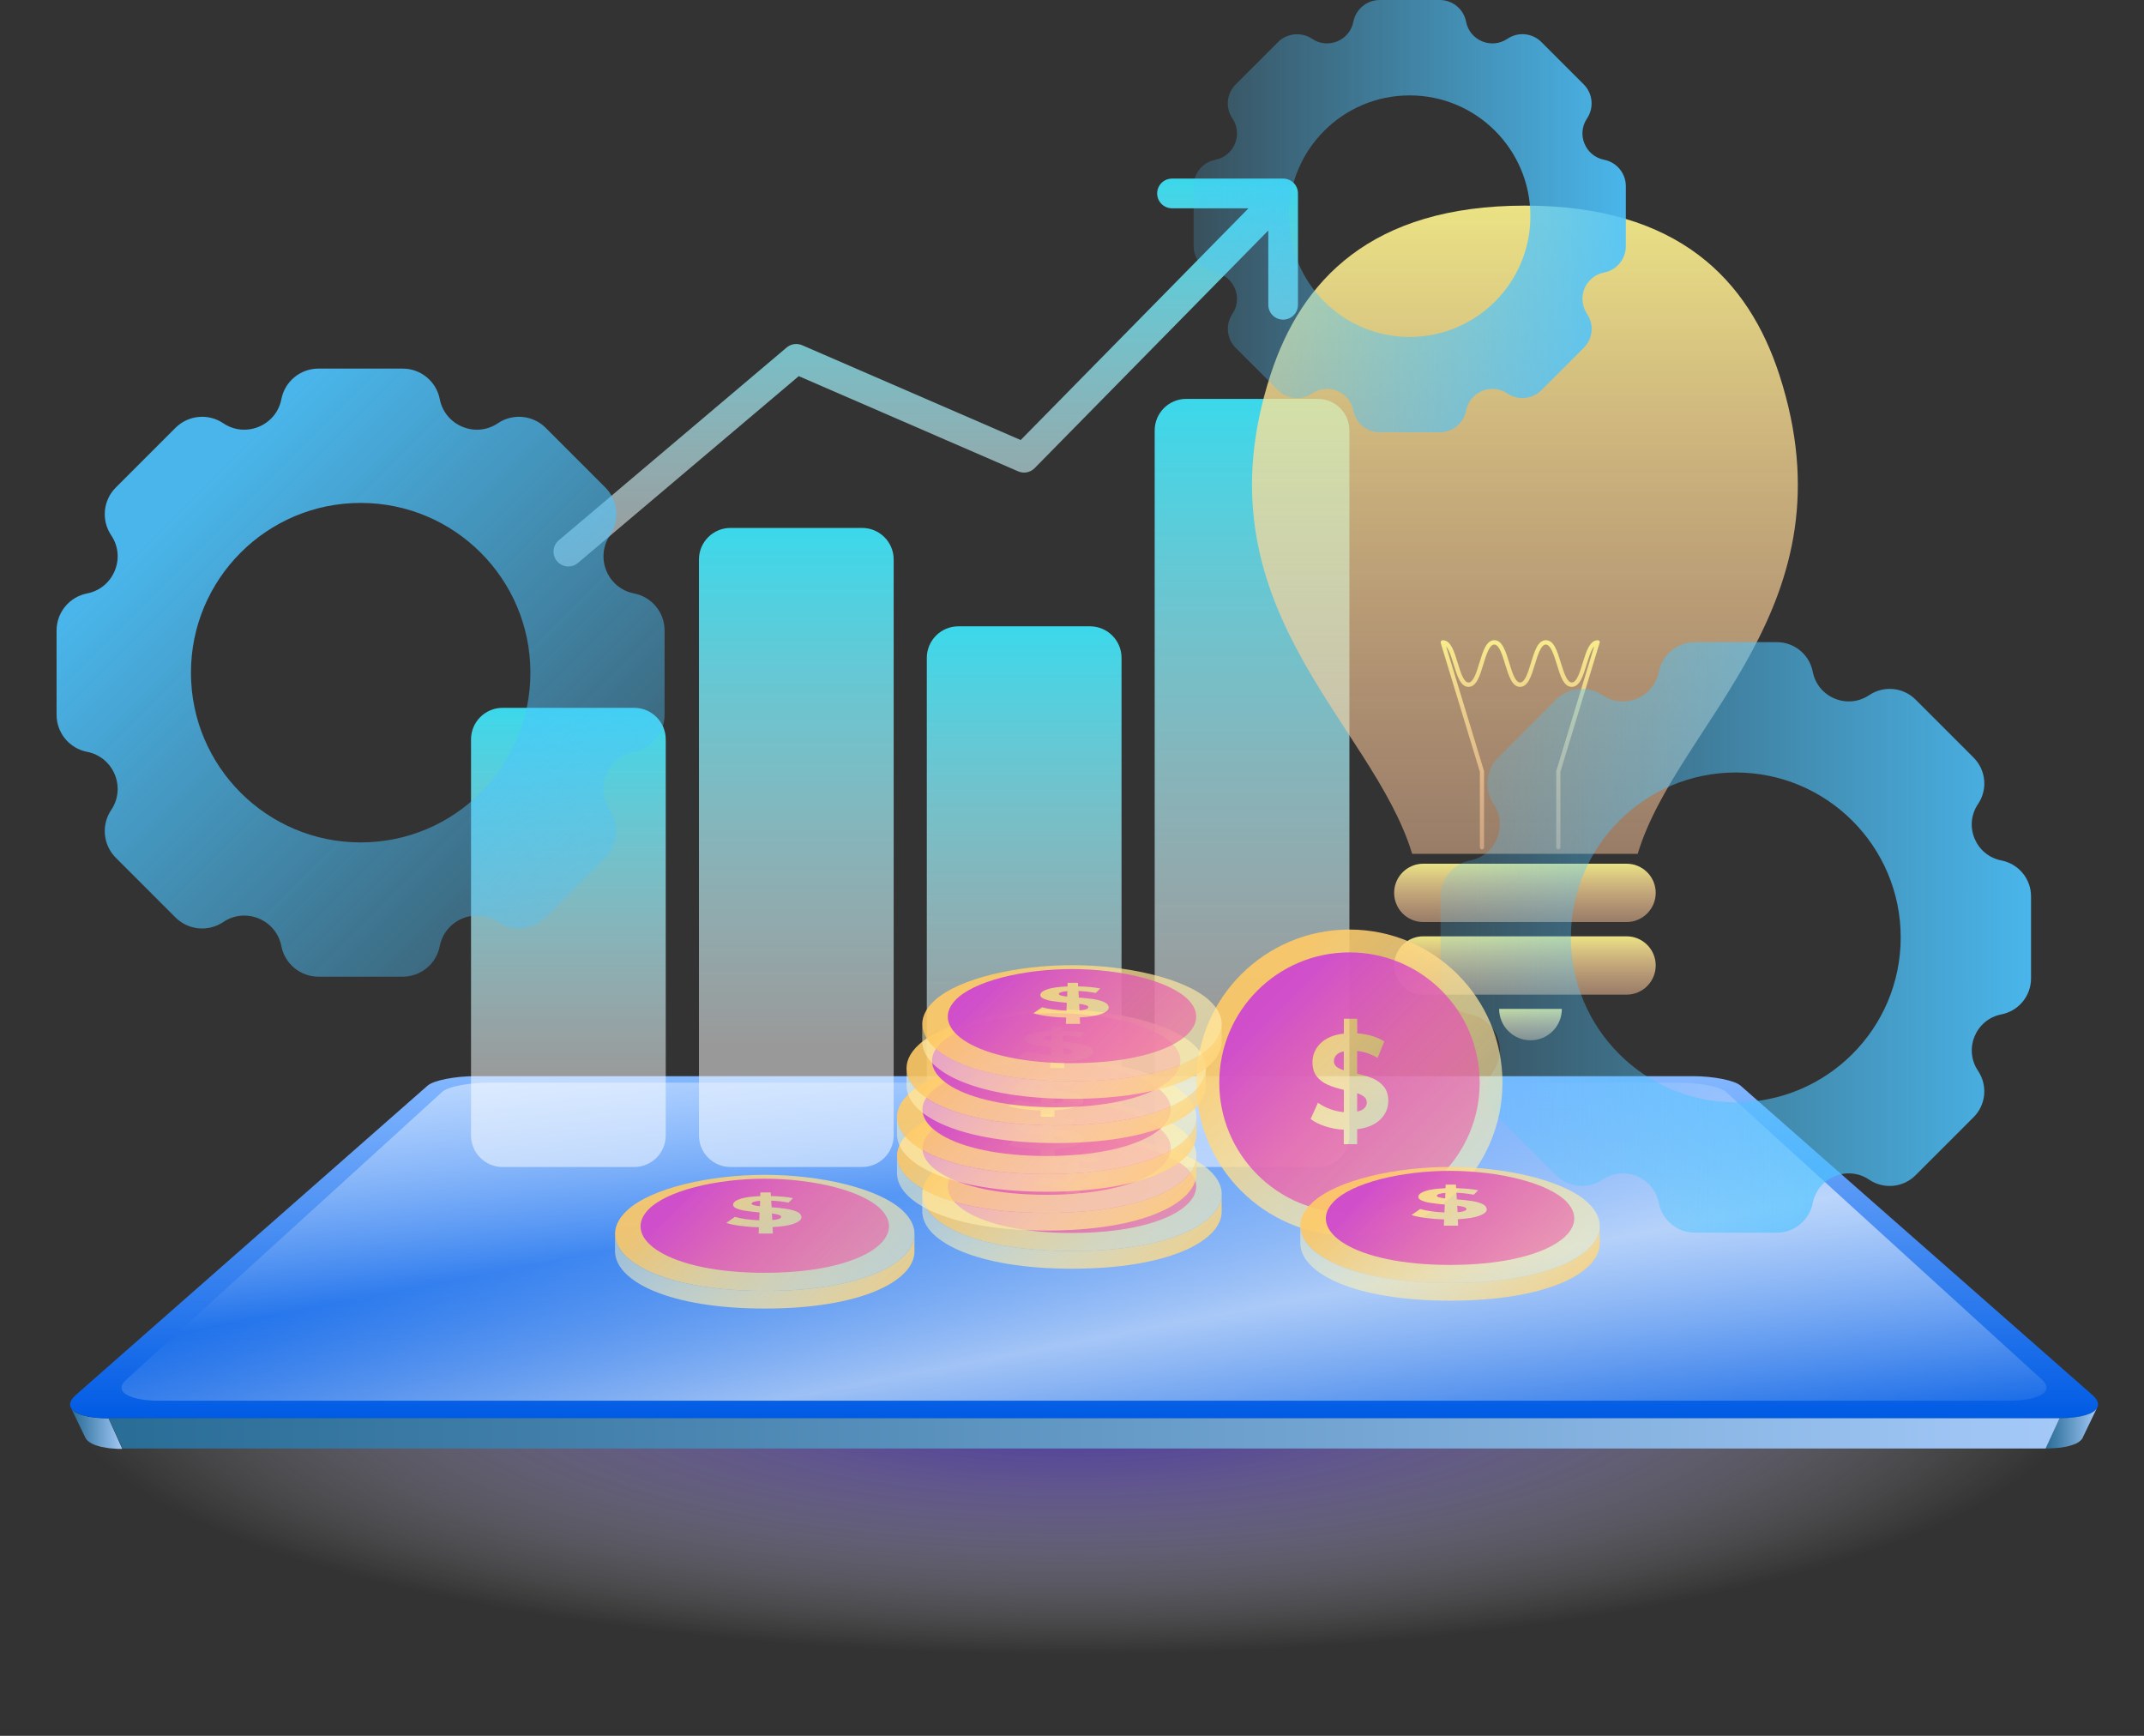
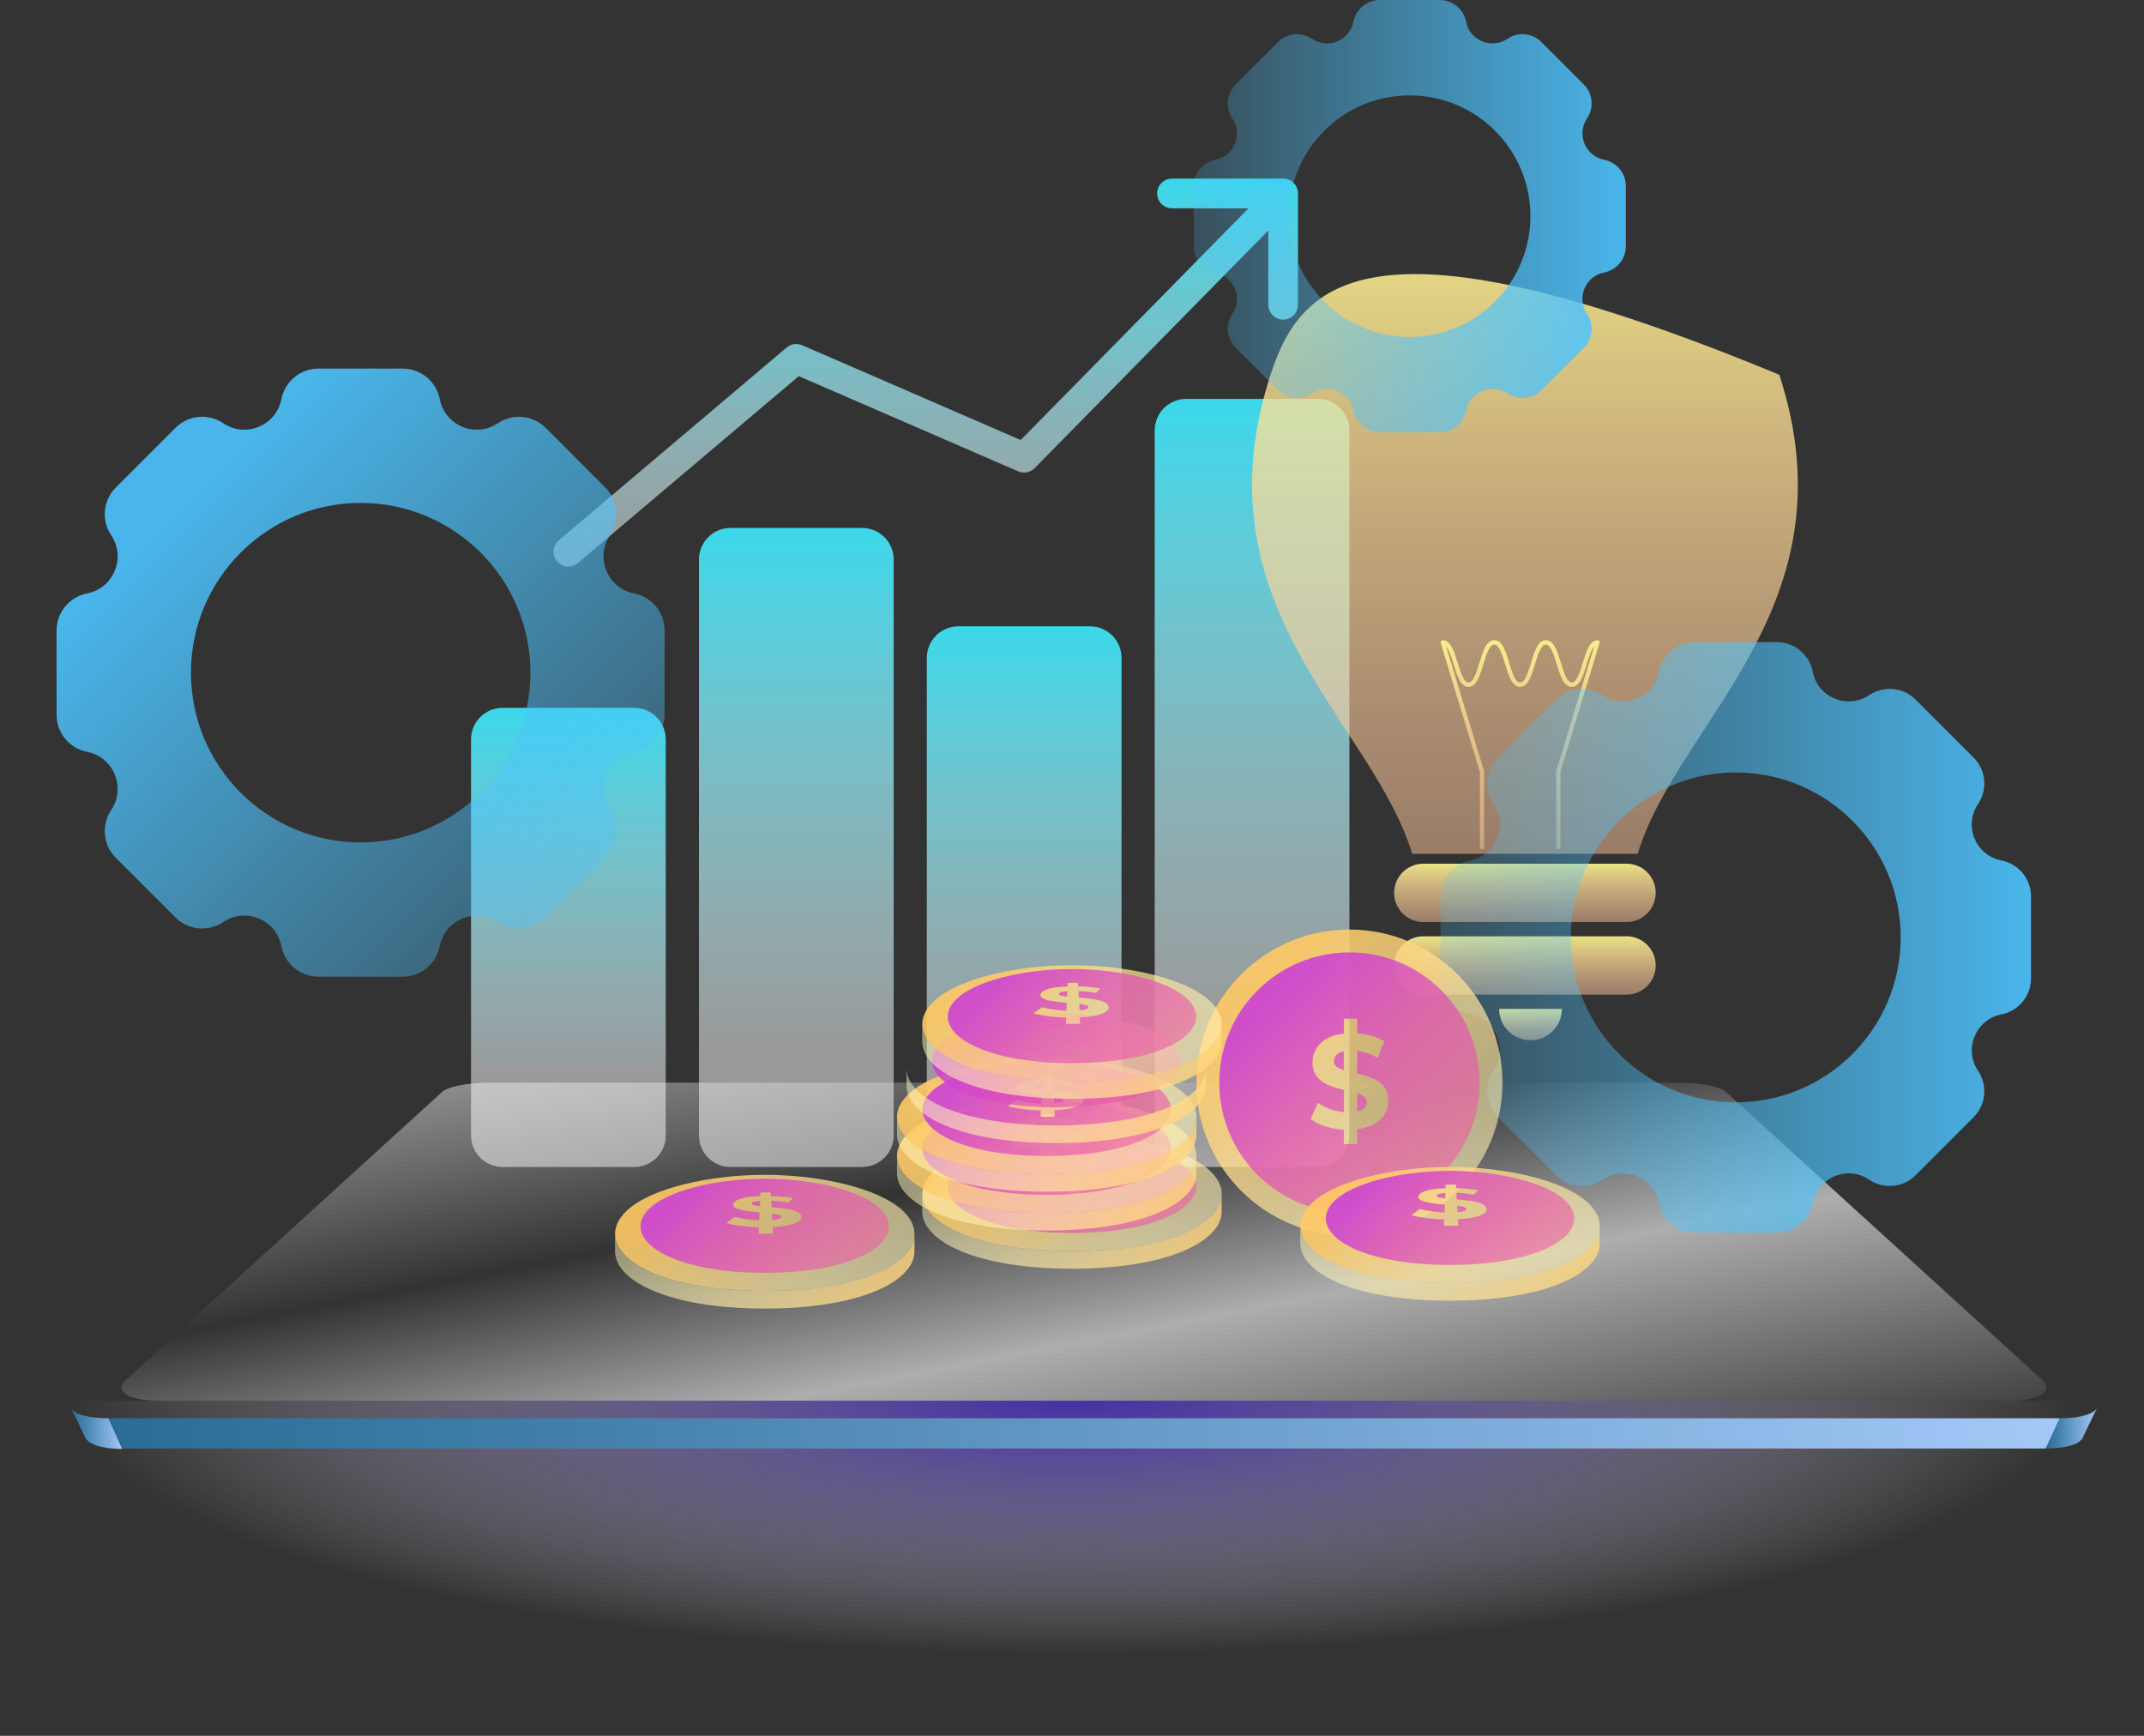
<svg xmlns="http://www.w3.org/2000/svg" width="420" height="340" viewBox="0 0 420 340" fill="none">
  <rect x="0" y="0" width="420" height="340" fill="#333333" stroke="none" />
  <path d="M420 274.354H0V339.015H420V274.354Z" fill="url(#paint0_radial_1335_61451)" />
  <path d="M21.26 277.798C20.75 277.798 20.253 277.785 19.794 277.759C19.334 277.734 18.888 277.696 18.467 277.645C18.467 277.645 18.467 277.645 18.454 277.645C18.034 277.594 17.651 277.53 17.281 277.466C17.281 277.466 17.281 277.466 17.268 277.466C16.898 277.39 16.567 277.313 16.248 277.224C16.248 277.224 16.248 277.224 16.235 277.224C15.929 277.134 15.636 277.032 15.381 276.918C15.126 276.803 14.896 276.688 14.692 276.561C14.501 276.433 14.335 276.306 14.207 276.165C14.195 276.152 14.182 276.14 14.182 276.127C14.054 275.987 13.94 275.846 13.876 275.693L16.707 281.573C16.733 281.636 16.771 281.7 16.809 281.764C16.848 281.828 16.898 281.879 16.937 281.943C16.962 281.968 16.988 281.994 17.013 282.019C17.026 282.032 17.039 282.045 17.039 282.057C17.052 282.07 17.077 282.096 17.09 282.121C17.154 282.172 17.205 282.236 17.281 282.287C17.319 282.312 17.358 282.351 17.396 282.376C17.434 282.402 17.485 282.44 17.523 282.465C17.574 282.491 17.613 282.529 17.664 282.555C17.715 282.58 17.766 282.606 17.804 282.644C17.842 282.67 17.881 282.682 17.919 282.708C17.957 282.733 17.995 282.746 18.046 282.772C18.085 282.797 18.136 282.81 18.174 282.835C18.174 282.835 18.187 282.835 18.187 282.848C18.225 282.861 18.263 282.886 18.301 282.899C18.34 282.912 18.378 282.937 18.429 282.95C18.467 282.963 18.518 282.988 18.556 283.001C18.595 283.014 18.646 283.039 18.684 283.052C18.722 283.065 18.773 283.078 18.824 283.103C18.863 283.116 18.913 283.129 18.952 283.141C18.977 283.154 19.016 283.154 19.041 283.167C19.054 283.167 19.067 283.18 19.067 283.18C19.105 283.192 19.156 283.205 19.194 283.218C19.245 283.231 19.283 283.243 19.334 283.256C19.373 283.269 19.424 283.282 19.462 283.294C19.5 283.307 19.551 283.32 19.59 283.333C19.628 283.345 19.679 283.358 19.73 283.371C19.781 283.384 19.819 283.397 19.87 283.397C19.908 283.409 19.959 283.422 19.998 283.422C20.01 283.422 20.023 283.422 20.036 283.435C20.036 283.435 20.036 283.435 20.049 283.435C20.074 283.435 20.112 283.448 20.138 283.448C20.189 283.46 20.227 283.46 20.278 283.473C20.329 283.486 20.367 283.486 20.419 283.499C20.47 283.511 20.508 283.511 20.559 283.524C20.61 283.537 20.648 283.537 20.699 283.55C20.75 283.562 20.801 283.562 20.839 283.575C20.89 283.588 20.941 283.588 20.992 283.601C21.043 283.613 21.094 283.613 21.145 283.626C21.171 283.626 21.184 283.626 21.209 283.639C21.235 283.639 21.26 283.639 21.286 283.652C21.337 283.652 21.388 283.664 21.439 283.664C21.49 283.664 21.541 283.677 21.592 283.677C21.643 283.677 21.694 283.69 21.745 283.69C21.796 283.69 21.847 283.703 21.898 283.703C21.949 283.703 22 283.715 22.051 283.715C22.102 283.715 22.153 283.728 22.217 283.728C22.268 283.728 22.331 283.741 22.383 283.741C22.421 283.741 22.472 283.741 22.51 283.754H22.523C22.535 283.754 22.536 283.754 22.548 283.754C22.599 283.754 22.663 283.754 22.714 283.766C22.765 283.766 22.829 283.766 22.88 283.779C22.944 283.779 22.995 283.779 23.058 283.792C23.122 283.792 23.173 283.792 23.237 283.792C23.301 283.792 23.352 283.792 23.416 283.792C23.479 283.792 23.53 283.792 23.594 283.792C23.62 283.792 23.658 283.792 23.683 283.792C23.709 283.792 23.747 283.792 23.773 283.792C23.798 283.792 23.836 283.792 23.862 283.792C23.887 283.792 23.926 283.792 23.951 283.792L21.26 277.798Z" fill="url(#paint1_linear_1335_61451)" />
-   <path d="M331.631 210.791C332.625 210.791 333.633 210.842 334.602 210.931C335.571 211.02 336.502 211.16 337.344 211.326C338.186 211.492 338.951 211.696 339.563 211.913C340.188 212.13 340.673 212.385 340.966 212.64L409.912 273.257C410.613 273.87 410.958 274.456 410.996 275.005C411.034 275.54 410.741 276.038 410.167 276.459C409.593 276.879 408.726 277.211 407.591 277.453C406.468 277.683 405.078 277.823 403.471 277.823H21.26C19.653 277.823 18.276 277.696 17.141 277.453C16.018 277.224 15.151 276.879 14.565 276.459C13.991 276.038 13.697 275.553 13.736 275.005C13.774 274.469 14.118 273.882 14.82 273.257L83.765 212.64C84.059 212.385 84.543 212.142 85.168 211.913C85.793 211.696 86.546 211.492 87.387 211.326C88.229 211.16 89.16 211.033 90.129 210.931C91.099 210.842 92.106 210.791 93.101 210.791H331.631Z" fill="url(#paint2_linear_1335_61451)" />
  <path d="M400.041 270.26L338.058 213.826C337.791 213.584 337.332 213.341 336.732 213.137C336.145 212.92 335.406 212.729 334.589 212.576C333.773 212.423 332.868 212.296 331.937 212.206C330.993 212.117 330.011 212.066 329.029 212.066H95.703C94.721 212.066 93.739 212.117 92.795 212.206C91.851 212.296 90.946 212.423 90.142 212.576C89.326 212.729 88.599 212.92 88 213.137C87.4 213.354 86.941 213.584 86.673 213.826L24.691 270.26C24.079 270.822 23.798 271.344 23.811 271.829C23.824 272.314 24.142 272.76 24.716 273.13C25.303 273.5 26.158 273.806 27.242 274.023C28.326 274.24 29.652 274.354 31.17 274.354H393.524C395.041 274.354 396.368 274.24 397.452 274.023C398.536 273.806 399.39 273.513 399.977 273.13C400.564 272.76 400.87 272.314 400.883 271.829C400.934 271.344 400.64 270.809 400.041 270.26Z" fill="url(#paint3_linear_1335_61451)" />
  <path d="M410.537 276.127C410.397 276.28 410.231 276.408 410.04 276.535C410.027 276.535 410.027 276.548 410.027 276.548C409.835 276.676 409.606 276.79 409.351 276.905C409.338 276.905 409.325 276.918 409.313 276.918C409.096 277.007 408.853 277.096 408.586 277.173C408.522 277.198 408.445 277.211 408.369 277.237C408.088 277.313 407.782 277.39 407.463 277.453C407.451 277.453 407.438 277.453 407.425 277.453C407.068 277.517 406.685 277.581 406.29 277.632C406.277 277.632 406.264 277.632 406.264 277.632C405.856 277.683 405.41 277.721 404.951 277.747H404.938C404.466 277.772 403.982 277.785 403.471 277.785L400.717 283.703C400.755 283.703 400.78 283.703 400.819 283.703C400.857 283.703 400.882 283.703 400.921 283.703C400.959 283.703 400.984 283.703 401.023 283.703C401.061 283.703 401.086 283.703 401.125 283.703C401.188 283.703 401.265 283.703 401.329 283.703C401.393 283.703 401.456 283.703 401.533 283.703C401.597 283.703 401.66 283.703 401.724 283.69C401.788 283.677 401.852 283.69 401.916 283.677C401.992 283.677 402.069 283.664 402.132 283.664C402.145 283.664 402.158 283.664 402.171 283.664H402.183C402.234 283.664 402.285 283.664 402.336 283.652C402.413 283.652 402.477 283.639 402.553 283.639C402.63 283.639 402.693 283.626 402.77 283.626C402.872 283.613 402.974 283.613 403.063 283.601C403.165 283.588 403.255 283.575 403.357 283.575C403.395 283.575 403.433 283.562 403.471 283.562H403.484H403.497C403.535 283.562 403.586 283.55 403.624 283.55C403.714 283.537 403.803 283.524 403.892 283.511C404.147 283.473 404.39 283.435 404.619 283.384C404.632 283.384 404.645 283.384 404.657 283.384C404.657 283.384 404.657 283.384 404.67 283.384C404.913 283.333 405.142 283.282 405.359 283.218C405.423 283.205 405.486 283.18 405.55 283.154C405.589 283.142 405.627 283.142 405.652 283.129C405.691 283.116 405.716 283.103 405.754 283.091C405.831 283.065 405.907 283.052 405.971 283.027C406.15 282.963 406.315 282.899 406.468 282.835C406.481 282.835 406.494 282.823 406.507 282.823H406.52C406.596 282.784 406.673 282.746 406.749 282.721C406.826 282.682 406.889 282.644 406.953 282.606C407.017 282.568 407.081 282.529 407.144 282.491C407.157 282.478 407.17 282.478 407.17 282.466C407.17 282.466 407.17 282.466 407.183 282.466C407.183 282.466 407.183 282.466 407.195 282.453C407.234 282.427 407.285 282.389 407.323 282.364C407.361 282.338 407.399 282.313 407.438 282.274C407.476 282.249 407.502 282.223 407.54 282.185C407.578 282.16 407.604 282.121 407.629 282.096C407.655 282.07 407.667 282.058 407.693 282.032C407.693 282.032 407.693 282.032 407.706 282.019C407.718 282.006 407.718 282.007 407.731 281.994C407.757 281.968 407.782 281.943 407.795 281.917C407.82 281.892 407.833 281.866 407.859 281.841C407.884 281.815 407.897 281.79 407.91 281.764C407.922 281.739 407.948 281.713 407.961 281.688C407.973 281.675 407.973 281.662 407.973 281.662C407.973 281.649 407.986 281.637 407.986 281.624C407.986 281.611 407.999 281.598 407.999 281.586C407.999 281.573 408.012 281.56 408.012 281.547C408.955 279.596 409.886 277.632 410.843 275.668C410.779 275.834 410.677 275.987 410.537 276.127Z" fill="url(#paint4_linear_1335_61451)" />
  <path d="M21.26 277.797L24.015 283.715H400.729L403.471 277.797H21.26Z" fill="url(#paint5_linear_1335_61451)" />
  <path d="M124.232 228.583H98.457C95.039 228.583 92.272 225.815 92.272 222.397V144.83C92.272 141.412 95.039 138.645 98.457 138.645H124.232C127.65 138.645 130.418 141.412 130.418 144.83V222.397C130.431 225.815 127.65 228.583 124.232 228.583Z" fill="url(#paint6_linear_1335_61451)" />
  <path d="M168.883 228.582H143.108C139.69 228.582 136.922 225.814 136.922 222.396V109.591C136.922 106.173 139.69 103.406 143.108 103.406H168.883C172.3 103.406 175.068 106.173 175.068 109.591V222.396C175.068 225.814 172.3 228.582 168.883 228.582Z" fill="url(#paint7_linear_1335_61451)" />
  <path d="M213.52 228.582H187.745C184.327 228.582 181.56 225.815 181.56 222.397V128.862C181.56 125.444 184.327 122.677 187.745 122.677H213.52C216.938 122.677 219.705 125.444 219.705 128.862V222.397C219.705 225.815 216.938 228.582 213.52 228.582Z" fill="url(#paint8_linear_1335_61451)" />
  <path d="M258.157 228.582H232.382C228.965 228.582 226.197 225.815 226.197 222.397V84.314C226.197 80.896 228.965 78.128 232.382 78.128H258.157C261.575 78.128 264.343 80.896 264.343 84.314V222.397C264.343 225.815 261.575 228.582 258.157 228.582Z" fill="url(#paint9_linear_1335_61451)" />
  <path d="M251.372 34.983H229.589C227.982 34.983 226.682 36.284 226.682 37.891C226.682 39.498 227.982 40.798 229.589 40.798H244.575L199.95 86.188L157.137 67.619C156.129 67.186 154.943 67.351 154.101 68.066L109.464 105.829C108.239 106.862 108.086 108.698 109.119 109.923C109.693 110.599 110.51 110.956 111.338 110.956C112.002 110.956 112.665 110.726 113.213 110.267L156.473 73.677L199.453 92.323C200.562 92.808 201.838 92.552 202.679 91.698L248.452 45.148V59.699C248.452 61.306 249.753 62.607 251.36 62.607C252.967 62.607 254.268 61.306 254.268 59.699V37.916C254.28 36.284 252.979 34.983 251.372 34.983Z" fill="url(#paint10_linear_1335_61451)" />
-   <path d="M348.567 73.41C342.56 54.943 328.889 40.276 298.726 40.276C268.564 40.276 254.893 54.943 248.886 73.41C234.117 118.851 268.768 141.246 276.637 167.237H320.816C328.685 141.246 363.336 118.851 348.567 73.41Z" fill="url(#paint11_linear_1335_61451)" />
+   <path d="M348.567 73.41C268.564 40.276 254.893 54.943 248.886 73.41C234.117 118.851 268.768 141.246 276.637 167.237H320.816C328.685 141.246 363.336 118.851 348.567 73.41Z" fill="url(#paint11_linear_1335_61451)" />
  <path d="M318.635 180.603H278.818C275.668 180.603 273.105 178.052 273.105 174.889C273.105 171.739 275.655 169.176 278.818 169.176H318.635C321.785 169.176 324.348 171.726 324.348 174.889C324.336 178.052 321.785 180.603 318.635 180.603Z" fill="url(#paint12_linear_1335_61451)" />
  <path d="M318.635 194.824H278.818C275.668 194.824 273.105 192.273 273.105 189.11C273.105 185.96 275.655 183.396 278.818 183.396H318.635C321.785 183.396 324.348 185.947 324.348 189.11C324.336 192.273 321.785 194.824 318.635 194.824Z" fill="url(#paint13_linear_1335_61451)" />
  <path d="M299.823 203.763C296.431 203.763 293.676 201.009 293.676 197.616H305.958C305.971 201.021 303.216 203.763 299.823 203.763Z" fill="url(#paint14_linear_1335_61451)" />
  <path d="M313.393 125.827C313.393 125.814 313.393 125.814 313.393 125.801C313.393 125.776 313.38 125.75 313.38 125.712C313.368 125.686 313.368 125.661 313.355 125.635C313.342 125.61 313.329 125.597 313.317 125.572C313.304 125.546 313.291 125.533 313.265 125.508C313.253 125.495 313.227 125.482 313.202 125.47C313.176 125.457 313.151 125.444 313.125 125.431C313.112 125.431 313.112 125.419 313.112 125.419C313.087 125.419 313.074 125.419 313.049 125.419C313.023 125.419 313.01 125.406 312.985 125.406C312.972 125.406 312.959 125.406 312.947 125.406H312.934C311.404 125.457 310.74 127.587 310.052 129.831C309.503 131.63 308.878 133.683 307.909 133.683C306.953 133.683 306.328 131.642 305.766 129.831C305.065 127.548 304.415 125.393 302.833 125.393C301.264 125.393 300.601 127.548 299.913 129.831C299.364 131.63 298.739 133.683 297.783 133.683C296.826 133.683 296.201 131.642 295.653 129.831C294.951 127.548 294.301 125.393 292.732 125.393C291.164 125.393 290.5 127.548 289.812 129.831C289.263 131.63 288.638 133.683 287.682 133.683C286.725 133.683 286.1 131.642 285.552 129.831C284.863 127.574 284.213 125.444 282.683 125.406H282.67C282.657 125.406 282.644 125.406 282.631 125.406C282.606 125.406 282.593 125.419 282.568 125.419C282.542 125.419 282.529 125.419 282.504 125.419C282.491 125.419 282.491 125.431 282.491 125.431C282.466 125.444 282.44 125.457 282.415 125.47C282.389 125.482 282.376 125.495 282.351 125.508C282.325 125.521 282.313 125.546 282.3 125.572C282.287 125.597 282.274 125.61 282.262 125.635C282.249 125.661 282.249 125.686 282.236 125.712C282.223 125.737 282.223 125.763 282.223 125.801C282.223 125.814 282.223 125.814 282.223 125.827C282.223 125.852 282.236 125.865 282.236 125.89C282.236 125.916 282.236 125.929 282.236 125.954L289.901 151.168V165.962C289.901 166.192 290.092 166.37 290.309 166.37C290.539 166.37 290.717 166.179 290.717 165.962V151.104C290.717 151.066 290.717 151.028 290.705 150.989L283.282 126.605C283.881 127.268 284.34 128.747 284.749 130.099C285.45 132.382 286.1 134.537 287.669 134.537C289.238 134.537 289.901 132.382 290.59 130.099C291.138 128.301 291.763 126.248 292.72 126.248C293.676 126.248 294.301 128.288 294.849 130.099C295.551 132.382 296.201 134.537 297.77 134.537C299.339 134.537 300.002 132.382 300.691 130.099C301.239 128.301 301.864 126.248 302.82 126.248C303.777 126.248 304.402 128.288 304.963 130.099C305.664 132.382 306.315 134.537 307.896 134.537C309.478 134.537 310.128 132.382 310.83 130.099C311.238 128.747 311.697 127.268 312.296 126.605L304.874 150.989C304.861 151.028 304.861 151.066 304.861 151.104V165.962C304.861 166.192 305.052 166.37 305.269 166.37C305.499 166.37 305.677 166.179 305.677 165.962V151.168L313.342 125.954C313.342 125.929 313.342 125.916 313.342 125.89C313.38 125.865 313.393 125.852 313.393 125.827Z" fill="url(#paint15_linear_1335_61451)" />
  <path d="M314.248 31.297C310.549 30.57 308.789 26.323 310.893 23.199C312.296 21.107 312.028 18.314 310.256 16.541L301.953 8.239C300.168 6.453 297.387 6.185 295.296 7.601C292.171 9.705 287.911 7.945 287.197 4.247C286.713 1.773 284.557 0 282.032 0H270.286C267.774 0 265.605 1.786 265.121 4.247C264.394 7.945 260.147 9.705 257.022 7.601C254.931 6.198 252.138 6.466 250.365 8.239L242.062 16.541C240.277 18.327 240.009 21.107 241.425 23.199C243.529 26.323 241.769 30.583 238.071 31.297C235.596 31.782 233.824 33.937 233.824 36.462V48.208C233.824 50.721 235.609 52.889 238.071 53.374C241.769 54.101 243.529 58.347 241.425 61.472C240.022 63.564 240.29 66.357 242.062 68.129L250.365 76.432C252.151 78.218 254.931 78.485 257.022 77.07C260.147 74.965 264.407 76.725 265.121 80.424C265.605 82.898 267.761 84.671 270.286 84.671H282.032C284.545 84.671 286.713 82.885 287.197 80.424C287.924 76.725 292.171 74.965 295.296 77.07C297.387 78.473 300.18 78.205 301.953 76.432L310.256 68.129C312.041 66.344 312.309 63.564 310.893 61.472C308.789 58.347 310.549 54.088 314.248 53.374C316.722 52.889 318.494 50.734 318.494 48.208V36.462C318.494 33.95 316.709 31.782 314.248 31.297ZM276.14 66C263.068 66 252.482 55.401 252.482 42.342C252.482 29.269 263.08 18.684 276.14 18.684C289.212 18.684 299.798 29.282 299.798 42.342C299.798 55.401 289.2 66 276.14 66Z" fill="url(#paint16_linear_1335_61451)" />
  <path d="M392.07 168.538C387.019 167.556 384.609 161.74 387.491 157.481C389.417 154.624 389.047 150.823 386.611 148.387L375.261 137.037C372.825 134.601 369.024 134.244 366.167 136.157C361.908 139.026 356.092 136.616 355.11 131.578C354.447 128.199 351.501 125.775 348.057 125.775H332.013C328.583 125.775 325.624 128.211 324.961 131.578C323.979 136.629 318.163 139.039 313.903 136.157C311.046 134.231 307.246 134.601 304.81 137.037L293.459 148.387C291.023 150.823 290.666 154.624 292.579 157.481C295.449 161.74 293.038 167.556 288.001 168.538C284.634 169.201 282.198 172.147 282.198 175.591V191.635C282.198 195.065 284.634 198.024 288.001 198.687C293.051 199.669 295.462 205.485 292.579 209.745C290.653 212.602 291.023 216.402 293.459 218.838L304.81 230.189C307.246 232.625 311.046 232.982 313.903 231.069C318.163 228.199 323.979 230.61 324.961 235.647C325.624 239.014 328.57 241.45 332.013 241.45H348.057C351.488 241.45 354.447 239.014 355.11 235.647C356.092 230.597 361.908 228.186 366.167 231.069C369.024 232.995 372.825 232.625 375.261 230.189L386.611 218.838C389.047 216.402 389.404 212.602 387.491 209.745C384.622 205.485 387.032 199.669 392.07 198.687C395.437 198.024 397.873 195.078 397.873 191.635V175.591C397.873 172.147 395.437 169.201 392.07 168.538ZM340.035 215.918C322.193 215.918 307.73 201.455 307.73 183.613C307.73 165.771 322.193 151.308 340.035 151.308C357.877 151.308 372.34 165.771 372.34 183.613C372.34 201.455 357.877 215.918 340.035 215.918Z" fill="url(#paint17_linear_1335_61451)" />
  <path d="M124.207 116.236C119.016 115.228 116.529 109.234 119.488 104.847C121.465 101.914 121.082 97.985 118.583 95.486L106.9 83.803C104.401 81.304 100.472 80.921 97.539 82.898C93.152 85.857 87.171 83.37 86.15 78.179C85.474 74.71 82.426 72.198 78.894 72.198H62.378C58.845 72.198 55.797 74.697 55.121 78.179C54.113 83.37 48.119 85.857 43.732 82.898C40.799 80.921 36.87 81.304 34.371 83.803L22.689 95.486C20.189 97.985 19.806 101.914 21.783 104.847C24.742 109.234 22.255 115.215 17.064 116.236C13.595 116.912 11.083 119.96 11.083 123.493V140.008C11.083 143.541 13.582 146.589 17.064 147.265C22.255 148.273 24.742 154.267 21.783 158.654C19.806 161.587 20.189 165.515 22.689 168.015L34.371 179.697C36.87 182.197 40.799 182.58 43.732 180.603C48.119 177.644 54.101 180.131 55.121 185.322C55.797 188.791 58.845 191.303 62.378 191.303H78.894C82.426 191.303 85.474 188.803 86.15 185.322C87.158 180.131 93.152 177.644 97.539 180.603C100.472 182.58 104.401 182.197 106.9 179.697L118.583 168.015C121.082 165.515 121.465 161.587 119.488 158.654C116.529 154.267 119.016 148.285 124.207 147.265C127.676 146.589 130.188 143.541 130.188 140.008V123.493C130.188 119.96 127.689 116.912 124.207 116.236ZM70.655 165.005C52.29 165.005 37.406 150.122 37.406 131.757C37.406 113.392 52.29 98.508 70.655 98.508C89.02 98.508 103.903 113.392 103.903 131.757C103.903 150.122 89.02 165.005 70.655 165.005Z" fill="url(#paint18_linear_1335_61451)" />
  <path d="M264.343 242.037C280.902 242.037 294.327 228.612 294.327 212.053C294.327 195.493 280.902 182.069 264.343 182.069C247.783 182.069 234.359 195.493 234.359 212.053C234.359 228.612 247.783 242.037 264.343 242.037Z" fill="url(#paint19_linear_1335_61451)" />
  <path d="M267.263 214.858C267.582 215.139 267.748 215.496 267.748 215.93C267.748 216.363 267.595 216.746 267.276 217.052C266.957 217.371 266.498 217.588 265.861 217.728V214.119C266.473 214.335 266.932 214.59 267.263 214.858ZM289.863 212.053C289.863 226.145 278.436 237.56 264.356 237.56C250.263 237.56 238.849 226.132 238.849 212.053C238.849 197.96 250.276 186.545 264.356 186.545C278.436 186.545 289.863 197.96 289.863 212.053ZM271.957 215.623C271.957 214.476 271.663 213.545 271.09 212.843C270.516 212.142 269.801 211.606 268.96 211.249C268.118 210.892 267.085 210.573 265.861 210.293V205.842C267.225 205.995 268.552 206.454 269.865 207.206L271.179 203.992C269.789 203.1 268.016 202.577 265.873 202.398V199.541H263.259V202.449C261.269 202.679 259.752 203.304 258.693 204.349C257.635 205.382 257.112 206.632 257.112 208.073C257.112 209.247 257.405 210.178 257.979 210.879C258.553 211.581 259.267 212.116 260.121 212.486C260.976 212.856 262.022 213.188 263.259 213.481V217.843C262.315 217.753 261.397 217.549 260.517 217.218C259.624 216.886 258.846 216.478 258.183 215.993L256.742 219.182C257.456 219.743 258.4 220.215 259.56 220.597C260.734 220.98 261.958 221.21 263.246 221.273V224.117H265.861V221.184C267.825 220.942 269.342 220.304 270.388 219.284C271.434 218.276 271.957 217.052 271.957 215.623ZM261.308 207.857C261.308 208.29 261.473 208.647 261.805 208.928C262.137 209.208 262.621 209.438 263.246 209.629V205.918C262.583 206.071 262.098 206.326 261.779 206.658C261.473 207.002 261.308 207.397 261.308 207.857Z" fill="url(#paint20_linear_1335_61451)" />
  <path d="M236.897 229.207C244.358 235.992 234.474 245.047 210 245.047C185.513 245.047 175.642 235.992 183.103 229.207C187.898 224.845 199.338 222.307 210 222.307C220.662 222.307 232.102 224.845 236.897 229.207Z" fill="url(#paint21_linear_1335_61451)" />
  <path d="M212.717 230.138C213.023 230.24 213.201 230.355 213.214 230.508C213.239 230.661 213.099 230.801 212.819 230.916C212.525 231.03 212.079 231.12 211.479 231.171L211.403 229.883C211.964 229.959 212.41 230.048 212.717 230.138ZM232.893 229.207C238.083 234.755 229.003 241.501 210 241.501C190.997 241.501 181.917 234.755 187.107 229.207C190.678 225.393 200.524 223.072 210 223.072C219.476 223.072 229.322 225.393 232.893 229.207ZM217.168 230.406C217.053 230.01 216.708 229.691 216.122 229.462C215.548 229.232 214.872 229.066 214.107 228.952C213.341 228.837 212.423 228.748 211.339 228.658L211.263 227.37C212.398 227.408 213.52 227.536 214.655 227.753L215.535 226.873C214.362 226.643 212.921 226.503 211.199 226.465L211.161 225.763H209.146L209.12 226.477C207.526 226.541 206.289 226.694 205.383 226.962C204.452 227.243 203.929 227.587 203.815 227.995C203.725 228.34 203.904 228.62 204.35 228.837C204.809 229.054 205.421 229.232 206.161 229.347C206.914 229.462 207.857 229.577 208.98 229.679L208.916 231.222C208.01 231.184 207.13 231.107 206.289 230.992C205.46 230.865 204.746 230.724 204.146 230.546L202.45 231.732C203.1 231.949 204.006 232.14 205.141 232.293C206.301 232.446 207.539 232.548 208.852 232.574L208.801 233.811H211.594L211.518 232.548C213.507 232.446 214.999 232.191 215.956 231.783C216.925 231.375 217.308 230.916 217.168 230.406ZM207.424 227.931C207.411 228.059 207.539 228.161 207.819 228.25C208.1 228.327 208.508 228.403 209.056 228.467L209.095 227.396C208.546 227.434 208.125 227.511 207.857 227.6C207.577 227.689 207.437 227.791 207.424 227.931Z" fill="url(#paint22_linear_1335_61451)" />
  <path d="M180.667 233.671V233.862C180.667 233.798 180.68 233.735 180.68 233.671H180.667Z" fill="url(#paint23_linear_1335_61451)" />
  <path d="M210 245.047C190.87 245.047 180.654 239.524 180.667 233.862V237.675H180.692C181.113 243.197 191.278 248.503 210 248.503C228.722 248.503 238.9 243.197 239.308 237.675H239.32V237.548C239.333 237.395 239.333 237.242 239.32 237.101V234.104C239.053 239.665 228.863 245.047 210 245.047Z" fill="url(#paint24_linear_1335_61451)" />
  <path d="M176.713 237.012C184.174 243.797 174.29 252.852 149.816 252.852C125.342 252.852 115.458 243.797 122.919 237.012C127.714 232.65 139.154 230.112 149.816 230.112C160.478 230.112 171.918 232.65 176.713 237.012Z" fill="url(#paint25_linear_1335_61451)" />
  <path d="M152.533 237.943C152.839 238.045 153.017 238.16 153.03 238.313C153.055 238.466 152.915 238.607 152.635 238.721C152.341 238.836 151.895 238.925 151.295 238.976L151.219 237.688C151.78 237.765 152.226 237.854 152.533 237.943ZM172.709 237.012C177.899 242.56 168.819 249.307 149.816 249.307C130.813 249.307 121.733 242.56 126.923 237.012C130.494 233.199 140.34 230.878 149.816 230.878C159.292 230.878 169.138 233.199 172.709 237.012ZM156.984 238.211C156.869 237.816 156.524 237.497 155.938 237.267C155.364 237.038 154.688 236.872 153.923 236.757C153.157 236.643 152.239 236.553 151.155 236.464L151.079 235.176C152.214 235.214 153.336 235.342 154.471 235.559L155.351 234.679C154.178 234.449 152.737 234.309 151.015 234.27L150.977 233.569H148.962L148.936 234.283C147.342 234.347 146.105 234.5 145.199 234.768C144.268 235.048 143.745 235.393 143.631 235.801C143.541 236.145 143.72 236.426 144.166 236.643C144.625 236.859 145.238 237.038 145.977 237.153C146.73 237.267 147.673 237.382 148.796 237.484L148.732 239.027C147.826 238.989 146.946 238.913 146.105 238.798C145.276 238.67 144.562 238.53 143.962 238.352L142.266 239.538C142.916 239.754 143.822 239.946 144.957 240.099C146.117 240.252 147.355 240.354 148.668 240.379L148.617 241.616H151.41L151.334 240.354C153.323 240.252 154.815 239.997 155.772 239.589C156.741 239.181 157.124 238.721 156.984 238.211ZM147.24 235.737C147.227 235.865 147.355 235.967 147.635 236.056C147.916 236.132 148.324 236.209 148.872 236.273L148.911 235.201C148.362 235.24 147.941 235.316 147.673 235.405C147.393 235.495 147.253 235.609 147.24 235.737Z" fill="url(#paint26_linear_1335_61451)" />
  <path d="M120.483 241.476V241.667C120.483 241.604 120.496 241.54 120.496 241.476H120.483Z" fill="url(#paint27_linear_1335_61451)" />
  <path d="M149.816 252.852C130.686 252.852 120.47 247.33 120.483 241.667V245.481H120.508C120.929 251.003 131.094 256.309 149.816 256.309C168.538 256.309 178.716 251.003 179.124 245.481H179.136V245.353C179.149 245.2 179.149 245.047 179.136 244.907V241.91C178.869 247.47 168.679 252.852 149.816 252.852Z" fill="url(#paint28_linear_1335_61451)" />
  <path d="M231.949 221.733C239.41 228.518 229.526 237.573 205.052 237.573C180.578 237.573 170.694 228.518 178.154 221.733C182.95 217.371 194.39 214.833 205.052 214.833C215.714 214.833 227.141 217.371 231.949 221.733Z" fill="url(#paint29_linear_1335_61451)" />
  <path d="M207.768 222.665C208.074 222.767 208.253 222.881 208.266 223.034C208.291 223.187 208.151 223.328 207.87 223.443C207.577 223.557 207.13 223.647 206.531 223.698L206.455 222.41C207.016 222.486 207.449 222.563 207.768 222.665ZM227.932 221.734C233.122 227.281 224.042 234.028 205.039 234.028C186.036 234.028 176.956 227.281 182.146 221.734C185.717 217.92 195.563 215.599 205.039 215.599C214.515 215.599 224.373 217.92 227.932 221.734ZM212.206 222.932C212.092 222.537 211.747 222.218 211.161 221.989C210.587 221.759 209.911 221.593 209.146 221.478C208.38 221.364 207.462 221.274 206.378 221.185L206.301 219.897C207.437 219.935 208.559 220.063 209.694 220.28L210.574 219.4C209.401 219.17 207.959 219.03 206.238 218.992L206.199 218.29H204.184L204.159 219.004C202.565 219.068 201.328 219.221 200.422 219.489C199.491 219.77 198.968 220.114 198.853 220.522C198.764 220.866 198.943 221.147 199.389 221.364C199.848 221.581 200.46 221.759 201.2 221.874C201.953 221.989 202.896 222.103 204.019 222.205L203.955 223.749C203.049 223.71 202.169 223.634 201.328 223.519C200.499 223.392 199.784 223.251 199.185 223.073L197.489 224.259C198.139 224.476 199.045 224.667 200.18 224.82C201.34 224.973 202.577 225.075 203.891 225.1L203.84 226.338H206.633L206.557 225.075C208.546 224.973 210.038 224.718 210.995 224.31C211.964 223.902 212.347 223.443 212.206 222.932ZM202.463 220.458C202.45 220.586 202.577 220.688 202.858 220.777C203.139 220.854 203.547 220.93 204.095 220.994L204.133 219.923C203.585 219.961 203.164 220.037 202.896 220.127C202.628 220.216 202.475 220.318 202.463 220.458Z" fill="url(#paint30_linear_1335_61451)" />
  <path d="M175.706 226.197V226.389C175.706 226.325 175.718 226.261 175.718 226.197H175.706Z" fill="url(#paint31_linear_1335_61451)" />
  <path d="M205.052 237.574C185.921 237.574 175.706 232.051 175.718 226.389V230.202H175.744C176.165 235.724 186.329 241.03 205.052 241.03C223.774 241.03 233.951 235.724 234.359 230.202H234.372V230.074C234.385 229.921 234.385 229.768 234.372 229.628V226.631C234.104 232.192 223.914 237.574 205.052 237.574Z" fill="url(#paint32_linear_1335_61451)" />
  <path d="M231.949 214.132C239.41 220.917 229.526 229.972 205.052 229.972C180.578 229.972 170.694 220.917 178.154 214.132C182.95 209.77 194.39 207.232 205.052 207.232C215.714 207.232 227.141 209.77 231.949 214.132Z" fill="url(#paint33_linear_1335_61451)" />
  <path d="M207.768 215.076C208.074 215.178 208.253 215.293 208.266 215.446C208.291 215.599 208.151 215.739 207.87 215.854C207.577 215.969 207.13 216.058 206.531 216.109L206.455 214.821C207.016 214.897 207.449 214.974 207.768 215.076ZM227.932 214.132C233.122 219.68 224.042 226.426 205.039 226.426C186.036 226.426 176.956 219.68 182.146 214.132C185.717 210.319 195.563 207.998 205.039 207.998C214.515 207.998 224.373 210.319 227.932 214.132ZM212.206 215.331C212.092 214.935 211.747 214.617 211.161 214.387C210.587 214.158 209.911 213.992 209.146 213.877C208.38 213.762 207.462 213.673 206.378 213.584L206.301 212.296C207.437 212.334 208.559 212.461 209.694 212.678L210.574 211.798C209.401 211.569 207.959 211.428 206.238 211.39L206.199 210.689H204.184L204.159 211.403C202.565 211.467 201.328 211.62 200.422 211.887C199.491 212.168 198.968 212.512 198.853 212.92C198.764 213.265 198.943 213.545 199.389 213.762C199.848 213.979 200.46 214.158 201.2 214.272C201.953 214.387 202.896 214.502 204.019 214.604L203.955 216.147C203.049 216.109 202.169 216.032 201.328 215.918C200.499 215.79 199.784 215.65 199.185 215.471L197.489 216.657C198.139 216.874 199.045 217.065 200.18 217.218C201.34 217.371 202.577 217.473 203.891 217.499L203.84 218.736H206.633L206.557 217.473C208.546 217.371 210.038 217.116 210.995 216.708C211.964 216.313 212.347 215.854 212.206 215.331ZM202.463 212.857C202.45 212.984 202.577 213.086 202.858 213.175C203.139 213.252 203.547 213.329 204.095 213.392L204.133 212.321C203.585 212.359 203.164 212.436 202.896 212.525C202.628 212.614 202.475 212.729 202.463 212.857Z" fill="url(#paint34_linear_1335_61451)" />
  <path d="M175.706 218.608V218.8C175.706 218.736 175.718 218.672 175.718 218.608H175.706Z" fill="url(#paint35_linear_1335_61451)" />
  <path d="M205.052 229.972C185.921 229.972 175.706 224.45 175.718 218.787V222.6H175.744C176.165 228.123 186.329 233.428 205.052 233.428C223.774 233.428 233.951 228.135 234.359 222.6H234.372V222.473C234.385 222.32 234.385 222.167 234.372 222.026V219.029C234.104 224.59 223.914 229.972 205.052 229.972Z" fill="url(#paint36_linear_1335_61451)" />
-   <path d="M233.811 204.592C241.271 211.377 231.387 220.432 206.913 220.432C182.439 220.432 172.555 211.377 180.016 204.592C184.812 200.23 196.251 197.692 206.913 197.692C217.575 197.692 229.015 200.23 233.811 204.592Z" fill="url(#paint37_linear_1335_61451)" />
  <path d="M209.63 205.536C209.936 205.638 210.115 205.753 210.128 205.906C210.153 206.059 210.013 206.199 209.732 206.314C209.439 206.428 208.992 206.518 208.393 206.569L208.317 205.281C208.89 205.357 209.324 205.434 209.63 205.536ZM229.806 204.592C234.997 210.14 225.916 216.886 206.914 216.886C187.911 216.886 178.83 210.14 184.021 204.592C187.592 200.779 197.438 198.458 206.914 198.458C216.39 198.47 226.235 200.779 229.806 204.592ZM214.081 205.804C213.966 205.408 213.622 205.089 213.035 204.86C212.461 204.63 211.785 204.464 211.02 204.35C210.255 204.235 209.337 204.146 208.253 204.056L208.176 202.768C209.311 202.806 210.434 202.934 211.569 203.151L212.449 202.271C211.275 202.041 209.834 201.901 208.112 201.863L208.074 201.161H206.059L206.034 201.875C204.439 201.939 203.202 202.092 202.297 202.36C201.366 202.641 200.843 202.985 200.728 203.393C200.639 203.737 200.817 204.018 201.264 204.235C201.723 204.452 202.335 204.63 203.075 204.745C203.827 204.86 204.771 204.975 205.893 205.077L205.83 206.62C204.924 206.582 204.044 206.505 203.202 206.39C202.373 206.263 201.659 206.122 201.06 205.944L199.364 207.13C200.014 207.347 200.919 207.538 202.055 207.691C203.215 207.844 204.452 207.946 205.766 207.972L205.715 209.209H208.508L208.431 207.946C210.421 207.844 211.913 207.589 212.87 207.181C213.839 206.773 214.221 206.314 214.081 205.804ZM204.337 203.317C204.325 203.444 204.452 203.546 204.733 203.635C205.013 203.712 205.421 203.788 205.97 203.852L206.008 202.781C205.46 202.819 205.039 202.896 204.771 202.985C204.49 203.074 204.35 203.189 204.337 203.317Z" fill="url(#paint38_linear_1335_61451)" />
  <path d="M177.58 209.068V209.26C177.58 209.196 177.593 209.132 177.593 209.068H177.58Z" fill="url(#paint39_linear_1335_61451)" />
  <path d="M206.914 220.432C187.783 220.432 177.568 214.91 177.58 209.247V213.06H177.606C178.027 218.583 188.191 223.888 206.914 223.888C225.636 223.888 235.813 218.583 236.221 213.06H236.234V212.933C236.247 212.78 236.247 212.627 236.234 212.486V209.489C235.966 215.05 225.789 220.432 206.914 220.432Z" fill="url(#paint40_linear_1335_61451)" />
  <path d="M236.897 195.946C244.358 202.73 234.474 211.785 210 211.785C185.513 211.785 175.642 202.73 183.103 195.946C187.898 191.584 199.338 189.046 210 189.046C220.662 189.046 232.102 191.584 236.897 195.946Z" fill="url(#paint41_linear_1335_61451)" />
  <path d="M212.717 196.876C213.023 196.979 213.201 197.093 213.214 197.246C213.239 197.399 213.099 197.54 212.819 197.654C212.525 197.769 212.079 197.859 211.479 197.91L211.403 196.621C211.964 196.698 212.41 196.774 212.717 196.876ZM232.893 195.945C238.083 201.481 229.003 208.24 210 208.24C190.997 208.24 181.917 201.493 187.107 195.945C190.678 192.132 200.524 189.811 210 189.811C219.476 189.811 229.322 192.132 232.893 195.945ZM217.168 197.144C217.053 196.749 216.708 196.43 216.122 196.201C215.548 195.971 214.872 195.805 214.107 195.69C213.341 195.576 212.423 195.486 211.339 195.397L211.263 194.109C212.398 194.147 213.52 194.275 214.655 194.492L215.535 193.612C214.362 193.382 212.921 193.242 211.199 193.203L211.161 192.502H209.146L209.12 193.216C207.526 193.28 206.289 193.433 205.383 193.701C204.452 193.981 203.929 194.326 203.815 194.734C203.725 195.078 203.904 195.359 204.35 195.576C204.809 195.792 205.421 195.971 206.161 196.086C206.914 196.201 207.857 196.315 208.98 196.417L208.916 197.961C208.01 197.922 207.13 197.846 206.289 197.731C205.46 197.603 204.746 197.463 204.146 197.285L202.45 198.471C203.1 198.687 204.006 198.879 205.141 199.032C206.301 199.185 207.539 199.287 208.852 199.312L208.801 200.55H211.594L211.518 199.287C213.507 199.185 214.999 198.93 215.956 198.522C216.925 198.114 217.308 197.654 217.168 197.144ZM207.424 194.67C207.411 194.798 207.539 194.9 207.819 194.989C208.1 195.065 208.508 195.142 209.056 195.206L209.095 194.134C208.546 194.173 208.125 194.249 207.857 194.339C207.577 194.428 207.437 194.53 207.424 194.67Z" fill="url(#paint42_linear_1335_61451)" />
  <path d="M180.667 200.409V200.6C180.667 200.537 180.68 200.473 180.68 200.409H180.667Z" fill="url(#paint43_linear_1335_61451)" />
  <path d="M210 211.773C190.87 211.773 180.654 206.25 180.667 200.588V204.401H180.692C181.113 209.924 191.278 215.229 210 215.229C228.722 215.229 238.9 209.924 239.308 204.401H239.32V204.274C239.333 204.121 239.333 203.968 239.32 203.827V200.83C239.053 206.404 228.863 211.773 210 211.773Z" fill="url(#paint44_linear_1335_61451)" />
  <path d="M310.957 235.469C318.418 242.254 308.534 251.309 284.06 251.309C259.586 251.309 249.702 242.254 257.162 235.469C261.958 231.107 273.398 228.569 284.06 228.569C294.722 228.569 306.162 231.107 310.957 235.469Z" fill="url(#paint45_linear_1335_61451)" />
  <path d="M286.776 236.413C287.083 236.515 287.261 236.63 287.274 236.783C287.299 236.936 287.159 237.076 286.878 237.191C286.585 237.305 286.139 237.395 285.539 237.446L285.463 236.158C286.024 236.234 286.458 236.311 286.776 236.413ZM306.953 235.469C312.143 241.017 303.063 247.763 284.06 247.763C265.057 247.763 255.977 241.017 261.167 235.469C264.738 231.656 274.584 229.334 284.06 229.334C293.523 229.347 303.382 231.656 306.953 235.469ZM291.215 236.668C291.1 236.272 290.756 235.954 290.169 235.724C289.595 235.494 288.919 235.329 288.154 235.214C287.389 235.099 286.47 235.01 285.386 234.921L285.31 233.632C286.445 233.671 287.567 233.798 288.702 234.015L289.582 233.135C288.409 232.905 286.968 232.765 285.246 232.727L285.208 232.025H283.193L283.167 232.74C281.573 232.803 280.336 232.956 279.43 233.224C278.499 233.505 277.976 233.849 277.862 234.257C277.772 234.602 277.951 234.882 278.397 235.099C278.856 235.316 279.469 235.494 280.208 235.609C280.961 235.724 281.905 235.839 283.027 235.941L282.963 237.484C282.058 237.446 281.178 237.369 280.336 237.254C279.507 237.127 278.793 236.987 278.193 236.808L276.497 237.994C277.147 238.211 278.053 238.402 279.188 238.555C280.349 238.708 281.586 238.81 282.899 238.836L282.848 240.073H285.641L285.565 238.81C287.554 238.708 289.047 238.453 290.003 238.045C290.985 237.65 291.368 237.191 291.215 236.668ZM281.471 234.194C281.458 234.321 281.586 234.423 281.866 234.512C282.147 234.589 282.555 234.665 283.103 234.729L283.142 233.658C282.593 233.696 282.172 233.773 281.905 233.862C281.637 233.951 281.484 234.066 281.471 234.194Z" fill="url(#paint46_linear_1335_61451)" />
  <path d="M254.714 239.945V240.137C254.714 240.073 254.727 240.009 254.727 239.945H254.714Z" fill="url(#paint47_linear_1335_61451)" />
  <path d="M284.06 251.309C264.93 251.309 254.714 245.787 254.727 240.124V243.937H254.752C255.173 249.46 265.338 254.765 284.06 254.765C302.782 254.765 312.959 249.46 313.368 243.937H313.38V243.81C313.393 243.657 313.393 243.504 313.38 243.363V240.366C313.112 245.927 302.922 251.309 284.06 251.309Z" fill="url(#paint48_linear_1335_61451)" />
  <defs>
    <radialGradient id="paint0_radial_1335_61451" cx="0" cy="0" r="1" gradientUnits="userSpaceOnUse" gradientTransform="translate(209.999 272.952) scale(196.509 51.088)">
      <stop stop-color="#462FA7" />
      <stop offset="0.103" stop-color="#503BAC" stop-opacity="0.897" />
      <stop offset="0.287" stop-color="#6C5AB9" stop-opacity="0.713" />
      <stop offset="0.532" stop-color="#998DCF" stop-opacity="0.468" />
      <stop offset="0.825" stop-color="#D7D2EC" stop-opacity="0.175" />
      <stop offset="1" stop-color="white" stop-opacity="0" />
    </radialGradient>
    <linearGradient id="paint1_linear_1335_61451" x1="13.878" y1="279.697" x2="24.014" y2="279.697" gradientUnits="userSpaceOnUse">
      <stop stop-color="#296D97" />
      <stop offset="0.254" stop-color="#4481AC" />
      <stop offset="0.796" stop-color="#89B5E3" />
      <stop offset="1" stop-color="#A4C9F9" />
    </linearGradient>
    <linearGradient id="paint2_linear_1335_61451" x1="212.368" y1="277.803" x2="212.368" y2="210.794" gradientUnits="userSpaceOnUse">
      <stop stop-color="#005BE4" />
      <stop offset="1" stop-color="#83B7FF" />
    </linearGradient>
    <linearGradient id="paint3_linear_1335_61451" x1="220.967" y1="316.3" x2="194.276" y2="178.135" gradientUnits="userSpaceOnUse">
      <stop stop-color="white" stop-opacity="0" />
      <stop offset="0.386" stop-color="white" stop-opacity="0.6" />
      <stop offset="0.635" stop-color="white" stop-opacity="0" />
      <stop offset="1" stop-color="white" stop-opacity="0.6" />
    </linearGradient>
    <linearGradient id="paint4_linear_1335_61451" x1="400.723" y1="279.698" x2="410.859" y2="279.698" gradientUnits="userSpaceOnUse">
      <stop stop-color="#296D97" />
      <stop offset="0.254" stop-color="#4481AC" />
      <stop offset="0.796" stop-color="#89B5E3" />
      <stop offset="1" stop-color="#A4C9F9" />
    </linearGradient>
    <linearGradient id="paint5_linear_1335_61451" x1="21.26" y1="280.762" x2="403.477" y2="280.762" gradientUnits="userSpaceOnUse">
      <stop stop-color="#296D97" />
      <stop offset="0.254" stop-color="#4481AC" />
      <stop offset="0.796" stop-color="#89B5E3" />
      <stop offset="1" stop-color="#A4C9F9" />
    </linearGradient>
    <linearGradient id="paint6_linear_1335_61451" x1="111.351" y1="211.977" x2="111.351" y2="138.809" gradientUnits="userSpaceOnUse">
      <stop stop-color="white" stop-opacity="0.5" />
      <stop offset="0.961" stop-color="#44EBFF" stop-opacity="0.884" />
      <stop offset="1" stop-color="#3CEAFF" stop-opacity="0.9" />
    </linearGradient>
    <linearGradient id="paint7_linear_1335_61451" x1="155.991" y1="205.47" x2="155.991" y2="103.638" gradientUnits="userSpaceOnUse">
      <stop stop-color="white" stop-opacity="0.5" />
      <stop offset="0.961" stop-color="#44EBFF" stop-opacity="0.884" />
      <stop offset="1" stop-color="#3CEAFF" stop-opacity="0.9" />
    </linearGradient>
    <linearGradient id="paint8_linear_1335_61451" x1="200.63" y1="209.027" x2="200.63" y2="122.863" gradientUnits="userSpaceOnUse">
      <stop stop-color="white" stop-opacity="0.5" />
      <stop offset="0.961" stop-color="#44EBFF" stop-opacity="0.884" />
      <stop offset="1" stop-color="#3CEAFF" stop-opacity="0.9" />
    </linearGradient>
    <linearGradient id="paint9_linear_1335_61451" x1="245.27" y1="200.804" x2="245.27" y2="78.407" gradientUnits="userSpaceOnUse">
      <stop stop-color="white" stop-opacity="0.5" />
      <stop offset="0.961" stop-color="#44EBFF" stop-opacity="0.884" />
      <stop offset="1" stop-color="#3CEAFF" stop-opacity="0.9" />
    </linearGradient>
    <linearGradient id="paint10_linear_1335_61451" x1="181.361" y1="110.94" x2="181.361" y2="34.986" gradientUnits="userSpaceOnUse">
      <stop stop-color="white" stop-opacity="0.5" />
      <stop offset="0.961" stop-color="#44EBFF" stop-opacity="0.884" />
      <stop offset="1" stop-color="#3CEAFF" stop-opacity="0.9" />
    </linearGradient>
    <linearGradient id="paint11_linear_1335_61451" x1="298.72" y1="167.231" x2="298.72" y2="40.281" gradientUnits="userSpaceOnUse">
      <stop stop-color="#FFC79C" stop-opacity="0.5" />
      <stop offset="0.274" stop-color="#FFCE9A" stop-opacity="0.61" />
      <stop offset="0.66" stop-color="#FFE095" stop-opacity="0.764" />
      <stop offset="1" stop-color="#FFF68E" stop-opacity="0.9" />
    </linearGradient>
    <linearGradient id="paint12_linear_1335_61451" x1="298.72" y1="180.603" x2="298.72" y2="169.183" gradientUnits="userSpaceOnUse">
      <stop stop-color="#FFC79C" stop-opacity="0.5" />
      <stop offset="0.274" stop-color="#FFCE9A" stop-opacity="0.61" />
      <stop offset="0.66" stop-color="#FFE095" stop-opacity="0.764" />
      <stop offset="1" stop-color="#FFF68E" stop-opacity="0.9" />
    </linearGradient>
    <linearGradient id="paint13_linear_1335_61451" x1="298.72" y1="194.824" x2="298.72" y2="183.404" gradientUnits="userSpaceOnUse">
      <stop stop-color="#FFC79C" stop-opacity="0.5" />
      <stop offset="0.274" stop-color="#FFCE9A" stop-opacity="0.61" />
      <stop offset="0.66" stop-color="#FFE095" stop-opacity="0.764" />
      <stop offset="1" stop-color="#FFF68E" stop-opacity="0.9" />
    </linearGradient>
    <linearGradient id="paint14_linear_1335_61451" x1="299.825" y1="203.768" x2="299.825" y2="197.624" gradientUnits="userSpaceOnUse">
      <stop stop-color="#FFC79C" stop-opacity="0.5" />
      <stop offset="0.274" stop-color="#FFCE9A" stop-opacity="0.61" />
      <stop offset="0.66" stop-color="#FFE095" stop-opacity="0.764" />
      <stop offset="1" stop-color="#FFF68E" stop-opacity="0.9" />
    </linearGradient>
    <linearGradient id="paint15_linear_1335_61451" x1="297.793" y1="166.383" x2="297.793" y2="125.414" gradientUnits="userSpaceOnUse">
      <stop stop-color="#FFC79C" stop-opacity="0.5" />
      <stop offset="0.274" stop-color="#FFCE9A" stop-opacity="0.61" />
      <stop offset="0.66" stop-color="#FFE095" stop-opacity="0.764" />
      <stop offset="1" stop-color="#FFF68E" stop-opacity="0.9" />
    </linearGradient>
    <linearGradient id="paint16_linear_1335_61451" x1="233.782" y1="42.34" x2="318.494" y2="42.34" gradientUnits="userSpaceOnUse">
      <stop stop-color="#4CC4FF" stop-opacity="0.2" />
      <stop offset="1" stop-color="#4CC4FF" stop-opacity="0.9" />
    </linearGradient>
    <linearGradient id="paint17_linear_1335_61451" x1="282.195" y1="183.61" x2="397.875" y2="183.61" gradientUnits="userSpaceOnUse">
      <stop stop-color="#4CC4FF" stop-opacity="0.2" />
      <stop offset="1" stop-color="#4CC4FF" stop-opacity="0.9" />
    </linearGradient>
    <linearGradient id="paint18_linear_1335_61451" x1="130.675" y1="191.769" x2="36.392" y2="97.486" gradientUnits="userSpaceOnUse">
      <stop stop-color="#4CC4FF" stop-opacity="0.2" />
      <stop offset="1" stop-color="#4CC4FF" stop-opacity="0.9" />
    </linearGradient>
    <linearGradient id="paint19_linear_1335_61451" x1="294.569" y1="242.278" x2="247.089" y2="194.798" gradientUnits="userSpaceOnUse">
      <stop stop-color="#FFF7BE" stop-opacity="0.5" />
      <stop offset="0.181" stop-color="#FFF4B7" stop-opacity="0.572" />
      <stop offset="0.437" stop-color="#FFEAA5" stop-opacity="0.675" />
      <stop offset="0.736" stop-color="#FFDB87" stop-opacity="0.794" />
      <stop offset="1" stop-color="#FFCA66" stop-opacity="0.9" />
    </linearGradient>
    <linearGradient id="paint20_linear_1335_61451" x1="290.066" y1="237.774" x2="249.66" y2="197.369" gradientUnits="userSpaceOnUse">
      <stop stop-color="#F15EA0" stop-opacity="0.5" />
      <stop offset="0.256" stop-color="#EC5AA7" stop-opacity="0.602" />
      <stop offset="0.618" stop-color="#DF50B9" stop-opacity="0.747" />
      <stop offset="1" stop-color="#CC42D4" stop-opacity="0.9" />
    </linearGradient>
    <linearGradient id="paint21_linear_1335_61451" x1="232.51" y1="256.372" x2="197.147" y2="221.01" gradientUnits="userSpaceOnUse">
      <stop stop-color="#FFF7BE" stop-opacity="0.5" />
      <stop offset="0.181" stop-color="#FFF4B7" stop-opacity="0.572" />
      <stop offset="0.437" stop-color="#FFEAA5" stop-opacity="0.675" />
      <stop offset="0.736" stop-color="#FFDB87" stop-opacity="0.794" />
      <stop offset="1" stop-color="#FFCA66" stop-opacity="0.9" />
    </linearGradient>
    <linearGradient id="paint22_linear_1335_61451" x1="228.594" y1="250.985" x2="199.382" y2="221.773" gradientUnits="userSpaceOnUse">
      <stop stop-color="#F15EA0" stop-opacity="0.5" />
      <stop offset="0.256" stop-color="#EC5AA7" stop-opacity="0.602" />
      <stop offset="0.618" stop-color="#DF50B9" stop-opacity="0.747" />
      <stop offset="1" stop-color="#CC42D4" stop-opacity="0.9" />
    </linearGradient>
    <linearGradient id="paint23_linear_1335_61451" x1="180.734" y1="233.831" x2="180.629" y2="233.725" gradientUnits="userSpaceOnUse">
      <stop stop-color="#FFCA66" stop-opacity="0.9" />
      <stop offset="0.264" stop-color="#FFDB87" stop-opacity="0.794" />
      <stop offset="0.563" stop-color="#FFEAA5" stop-opacity="0.675" />
      <stop offset="0.819" stop-color="#FFF4B7" stop-opacity="0.572" />
      <stop offset="1" stop-color="#FFF7BE" stop-opacity="0.5" />
    </linearGradient>
    <linearGradient id="paint24_linear_1335_61451" x1="232.877" y1="259.703" x2="196.842" y2="223.668" gradientUnits="userSpaceOnUse">
      <stop stop-color="#FFCA66" stop-opacity="0.9" />
      <stop offset="0.264" stop-color="#FFDB87" stop-opacity="0.794" />
      <stop offset="0.563" stop-color="#FFEAA5" stop-opacity="0.675" />
      <stop offset="0.819" stop-color="#FFF4B7" stop-opacity="0.572" />
      <stop offset="1" stop-color="#FFF7BE" stop-opacity="0.5" />
    </linearGradient>
    <linearGradient id="paint25_linear_1335_61451" x1="172.326" y1="264.179" x2="136.964" y2="228.817" gradientUnits="userSpaceOnUse">
      <stop stop-color="#FFF7BE" stop-opacity="0.5" />
      <stop offset="0.181" stop-color="#FFF4B7" stop-opacity="0.572" />
      <stop offset="0.437" stop-color="#FFEAA5" stop-opacity="0.675" />
      <stop offset="0.736" stop-color="#FFDB87" stop-opacity="0.794" />
      <stop offset="1" stop-color="#FFCA66" stop-opacity="0.9" />
    </linearGradient>
    <linearGradient id="paint26_linear_1335_61451" x1="168.411" y1="258.793" x2="139.199" y2="229.581" gradientUnits="userSpaceOnUse">
      <stop stop-color="#F15EA0" stop-opacity="0.5" />
      <stop offset="0.256" stop-color="#EC5AA7" stop-opacity="0.602" />
      <stop offset="0.618" stop-color="#DF50B9" stop-opacity="0.747" />
      <stop offset="1" stop-color="#CC42D4" stop-opacity="0.9" />
    </linearGradient>
    <linearGradient id="paint27_linear_1335_61451" x1="120.551" y1="241.638" x2="120.445" y2="241.532" gradientUnits="userSpaceOnUse">
      <stop stop-color="#FFCA66" stop-opacity="0.9" />
      <stop offset="0.264" stop-color="#FFDB87" stop-opacity="0.794" />
      <stop offset="0.563" stop-color="#FFEAA5" stop-opacity="0.675" />
      <stop offset="0.819" stop-color="#FFF4B7" stop-opacity="0.572" />
      <stop offset="1" stop-color="#FFF7BE" stop-opacity="0.5" />
    </linearGradient>
    <linearGradient id="paint28_linear_1335_61451" x1="172.694" y1="267.51" x2="136.658" y2="231.475" gradientUnits="userSpaceOnUse">
      <stop stop-color="#FFCA66" stop-opacity="0.9" />
      <stop offset="0.264" stop-color="#FFDB87" stop-opacity="0.794" />
      <stop offset="0.563" stop-color="#FFEAA5" stop-opacity="0.675" />
      <stop offset="0.819" stop-color="#FFF4B7" stop-opacity="0.572" />
      <stop offset="1" stop-color="#FFF7BE" stop-opacity="0.5" />
    </linearGradient>
    <linearGradient id="paint29_linear_1335_61451" x1="227.556" y1="248.898" x2="192.194" y2="213.535" gradientUnits="userSpaceOnUse">
      <stop stop-color="#FFF7BE" stop-opacity="0.5" />
      <stop offset="0.181" stop-color="#FFF4B7" stop-opacity="0.572" />
      <stop offset="0.437" stop-color="#FFEAA5" stop-opacity="0.675" />
      <stop offset="0.736" stop-color="#FFDB87" stop-opacity="0.794" />
      <stop offset="1" stop-color="#FFCA66" stop-opacity="0.9" />
    </linearGradient>
    <linearGradient id="paint30_linear_1335_61451" x1="223.641" y1="243.512" x2="194.429" y2="214.299" gradientUnits="userSpaceOnUse">
      <stop stop-color="#F15EA0" stop-opacity="0.5" />
      <stop offset="0.256" stop-color="#EC5AA7" stop-opacity="0.602" />
      <stop offset="0.618" stop-color="#DF50B9" stop-opacity="0.747" />
      <stop offset="1" stop-color="#CC42D4" stop-opacity="0.9" />
    </linearGradient>
    <linearGradient id="paint31_linear_1335_61451" x1="175.781" y1="226.356" x2="175.675" y2="226.251" gradientUnits="userSpaceOnUse">
      <stop stop-color="#FFCA66" stop-opacity="0.9" />
      <stop offset="0.264" stop-color="#FFDB87" stop-opacity="0.794" />
      <stop offset="0.563" stop-color="#FFEAA5" stop-opacity="0.675" />
      <stop offset="0.819" stop-color="#FFF4B7" stop-opacity="0.572" />
      <stop offset="1" stop-color="#FFF7BE" stop-opacity="0.5" />
    </linearGradient>
    <linearGradient id="paint32_linear_1335_61451" x1="227.923" y1="252.229" x2="191.888" y2="216.194" gradientUnits="userSpaceOnUse">
      <stop stop-color="#FFCA66" stop-opacity="0.9" />
      <stop offset="0.264" stop-color="#FFDB87" stop-opacity="0.794" />
      <stop offset="0.563" stop-color="#FFEAA5" stop-opacity="0.675" />
      <stop offset="0.819" stop-color="#FFF4B7" stop-opacity="0.572" />
      <stop offset="1" stop-color="#FFF7BE" stop-opacity="0.5" />
    </linearGradient>
    <linearGradient id="paint33_linear_1335_61451" x1="227.556" y1="241.306" x2="192.193" y2="205.943" gradientUnits="userSpaceOnUse">
      <stop stop-color="#FFF7BE" stop-opacity="0.5" />
      <stop offset="0.181" stop-color="#FFF4B7" stop-opacity="0.572" />
      <stop offset="0.437" stop-color="#FFEAA5" stop-opacity="0.675" />
      <stop offset="0.736" stop-color="#FFDB87" stop-opacity="0.794" />
      <stop offset="1" stop-color="#FFCA66" stop-opacity="0.9" />
    </linearGradient>
    <linearGradient id="paint34_linear_1335_61451" x1="223.641" y1="235.919" x2="194.429" y2="206.707" gradientUnits="userSpaceOnUse">
      <stop stop-color="#F15EA0" stop-opacity="0.5" />
      <stop offset="0.256" stop-color="#EC5AA7" stop-opacity="0.602" />
      <stop offset="0.618" stop-color="#DF50B9" stop-opacity="0.747" />
      <stop offset="1" stop-color="#CC42D4" stop-opacity="0.9" />
    </linearGradient>
    <linearGradient id="paint35_linear_1335_61451" x1="175.781" y1="218.764" x2="175.675" y2="218.658" gradientUnits="userSpaceOnUse">
      <stop stop-color="#FFCA66" stop-opacity="0.9" />
      <stop offset="0.264" stop-color="#FFDB87" stop-opacity="0.794" />
      <stop offset="0.563" stop-color="#FFEAA5" stop-opacity="0.675" />
      <stop offset="0.819" stop-color="#FFF4B7" stop-opacity="0.572" />
      <stop offset="1" stop-color="#FFF7BE" stop-opacity="0.5" />
    </linearGradient>
    <linearGradient id="paint36_linear_1335_61451" x1="227.923" y1="244.636" x2="191.888" y2="208.601" gradientUnits="userSpaceOnUse">
      <stop stop-color="#FFCA66" stop-opacity="0.9" />
      <stop offset="0.264" stop-color="#FFDB87" stop-opacity="0.794" />
      <stop offset="0.563" stop-color="#FFEAA5" stop-opacity="0.675" />
      <stop offset="0.819" stop-color="#FFF4B7" stop-opacity="0.572" />
      <stop offset="1" stop-color="#FFF7BE" stop-opacity="0.5" />
    </linearGradient>
    <linearGradient id="paint37_linear_1335_61451" x1="229.427" y1="231.767" x2="194.065" y2="196.405" gradientUnits="userSpaceOnUse">
      <stop stop-color="#FFF7BE" stop-opacity="0.5" />
      <stop offset="0.181" stop-color="#FFF4B7" stop-opacity="0.572" />
      <stop offset="0.437" stop-color="#FFEAA5" stop-opacity="0.675" />
      <stop offset="0.736" stop-color="#FFDB87" stop-opacity="0.794" />
      <stop offset="1" stop-color="#FFCA66" stop-opacity="0.9" />
    </linearGradient>
    <linearGradient id="paint38_linear_1335_61451" x1="225.512" y1="226.38" x2="196.3" y2="197.168" gradientUnits="userSpaceOnUse">
      <stop stop-color="#F15EA0" stop-opacity="0.5" />
      <stop offset="0.256" stop-color="#EC5AA7" stop-opacity="0.602" />
      <stop offset="0.618" stop-color="#DF50B9" stop-opacity="0.747" />
      <stop offset="1" stop-color="#CC42D4" stop-opacity="0.9" />
    </linearGradient>
    <linearGradient id="paint39_linear_1335_61451" x1="177.652" y1="209.225" x2="177.546" y2="209.119" gradientUnits="userSpaceOnUse">
      <stop stop-color="#FFCA66" stop-opacity="0.9" />
      <stop offset="0.264" stop-color="#FFDB87" stop-opacity="0.794" />
      <stop offset="0.563" stop-color="#FFEAA5" stop-opacity="0.675" />
      <stop offset="0.819" stop-color="#FFF4B7" stop-opacity="0.572" />
      <stop offset="1" stop-color="#FFF7BE" stop-opacity="0.5" />
    </linearGradient>
    <linearGradient id="paint40_linear_1335_61451" x1="229.795" y1="235.098" x2="193.759" y2="199.062" gradientUnits="userSpaceOnUse">
      <stop stop-color="#FFCA66" stop-opacity="0.9" />
      <stop offset="0.264" stop-color="#FFDB87" stop-opacity="0.794" />
      <stop offset="0.563" stop-color="#FFEAA5" stop-opacity="0.675" />
      <stop offset="0.819" stop-color="#FFF4B7" stop-opacity="0.572" />
      <stop offset="1" stop-color="#FFF7BE" stop-opacity="0.5" />
    </linearGradient>
    <linearGradient id="paint41_linear_1335_61451" x1="232.51" y1="223.11" x2="197.147" y2="187.747" gradientUnits="userSpaceOnUse">
      <stop stop-color="#FFF7BE" stop-opacity="0.5" />
      <stop offset="0.181" stop-color="#FFF4B7" stop-opacity="0.572" />
      <stop offset="0.437" stop-color="#FFEAA5" stop-opacity="0.675" />
      <stop offset="0.736" stop-color="#FFDB87" stop-opacity="0.794" />
      <stop offset="1" stop-color="#FFCA66" stop-opacity="0.9" />
    </linearGradient>
    <linearGradient id="paint42_linear_1335_61451" x1="228.594" y1="217.723" x2="199.382" y2="188.511" gradientUnits="userSpaceOnUse">
      <stop stop-color="#F15EA0" stop-opacity="0.5" />
      <stop offset="0.256" stop-color="#EC5AA7" stop-opacity="0.602" />
      <stop offset="0.618" stop-color="#DF50B9" stop-opacity="0.747" />
      <stop offset="1" stop-color="#CC42D4" stop-opacity="0.9" />
    </linearGradient>
    <linearGradient id="paint43_linear_1335_61451" x1="180.734" y1="200.567" x2="180.629" y2="200.462" gradientUnits="userSpaceOnUse">
      <stop stop-color="#FFCA66" stop-opacity="0.9" />
      <stop offset="0.264" stop-color="#FFDB87" stop-opacity="0.794" />
      <stop offset="0.563" stop-color="#FFEAA5" stop-opacity="0.675" />
      <stop offset="0.819" stop-color="#FFF4B7" stop-opacity="0.572" />
      <stop offset="1" stop-color="#FFF7BE" stop-opacity="0.5" />
    </linearGradient>
    <linearGradient id="paint44_linear_1335_61451" x1="232.877" y1="226.44" x2="196.842" y2="190.405" gradientUnits="userSpaceOnUse">
      <stop stop-color="#FFCA66" stop-opacity="0.9" />
      <stop offset="0.264" stop-color="#FFDB87" stop-opacity="0.794" />
      <stop offset="0.563" stop-color="#FFEAA5" stop-opacity="0.675" />
      <stop offset="0.819" stop-color="#FFF4B7" stop-opacity="0.572" />
      <stop offset="1" stop-color="#FFF7BE" stop-opacity="0.5" />
    </linearGradient>
    <linearGradient id="paint45_linear_1335_61451" x1="306.566" y1="262.642" x2="271.203" y2="227.279" gradientUnits="userSpaceOnUse">
      <stop stop-color="#FFF7BE" stop-opacity="0.5" />
      <stop offset="0.181" stop-color="#FFF4B7" stop-opacity="0.572" />
      <stop offset="0.437" stop-color="#FFEAA5" stop-opacity="0.675" />
      <stop offset="0.736" stop-color="#FFDB87" stop-opacity="0.794" />
      <stop offset="1" stop-color="#FFCA66" stop-opacity="0.9" />
    </linearGradient>
    <linearGradient id="paint46_linear_1335_61451" x1="302.651" y1="257.255" x2="273.439" y2="228.043" gradientUnits="userSpaceOnUse">
      <stop stop-color="#F15EA0" stop-opacity="0.5" />
      <stop offset="0.256" stop-color="#EC5AA7" stop-opacity="0.602" />
      <stop offset="0.618" stop-color="#DF50B9" stop-opacity="0.747" />
      <stop offset="1" stop-color="#CC42D4" stop-opacity="0.9" />
    </linearGradient>
    <linearGradient id="paint47_linear_1335_61451" x1="254.79" y1="240.099" x2="254.685" y2="239.994" gradientUnits="userSpaceOnUse">
      <stop stop-color="#FFCA66" stop-opacity="0.9" />
      <stop offset="0.264" stop-color="#FFDB87" stop-opacity="0.794" />
      <stop offset="0.563" stop-color="#FFEAA5" stop-opacity="0.675" />
      <stop offset="0.819" stop-color="#FFF4B7" stop-opacity="0.572" />
      <stop offset="1" stop-color="#FFF7BE" stop-opacity="0.5" />
    </linearGradient>
    <linearGradient id="paint48_linear_1335_61451" x1="306.933" y1="265.972" x2="270.898" y2="229.937" gradientUnits="userSpaceOnUse">
      <stop stop-color="#FFCA66" stop-opacity="0.9" />
      <stop offset="0.264" stop-color="#FFDB87" stop-opacity="0.794" />
      <stop offset="0.563" stop-color="#FFEAA5" stop-opacity="0.675" />
      <stop offset="0.819" stop-color="#FFF4B7" stop-opacity="0.572" />
      <stop offset="1" stop-color="#FFF7BE" stop-opacity="0.5" />
    </linearGradient>
  </defs>
</svg>